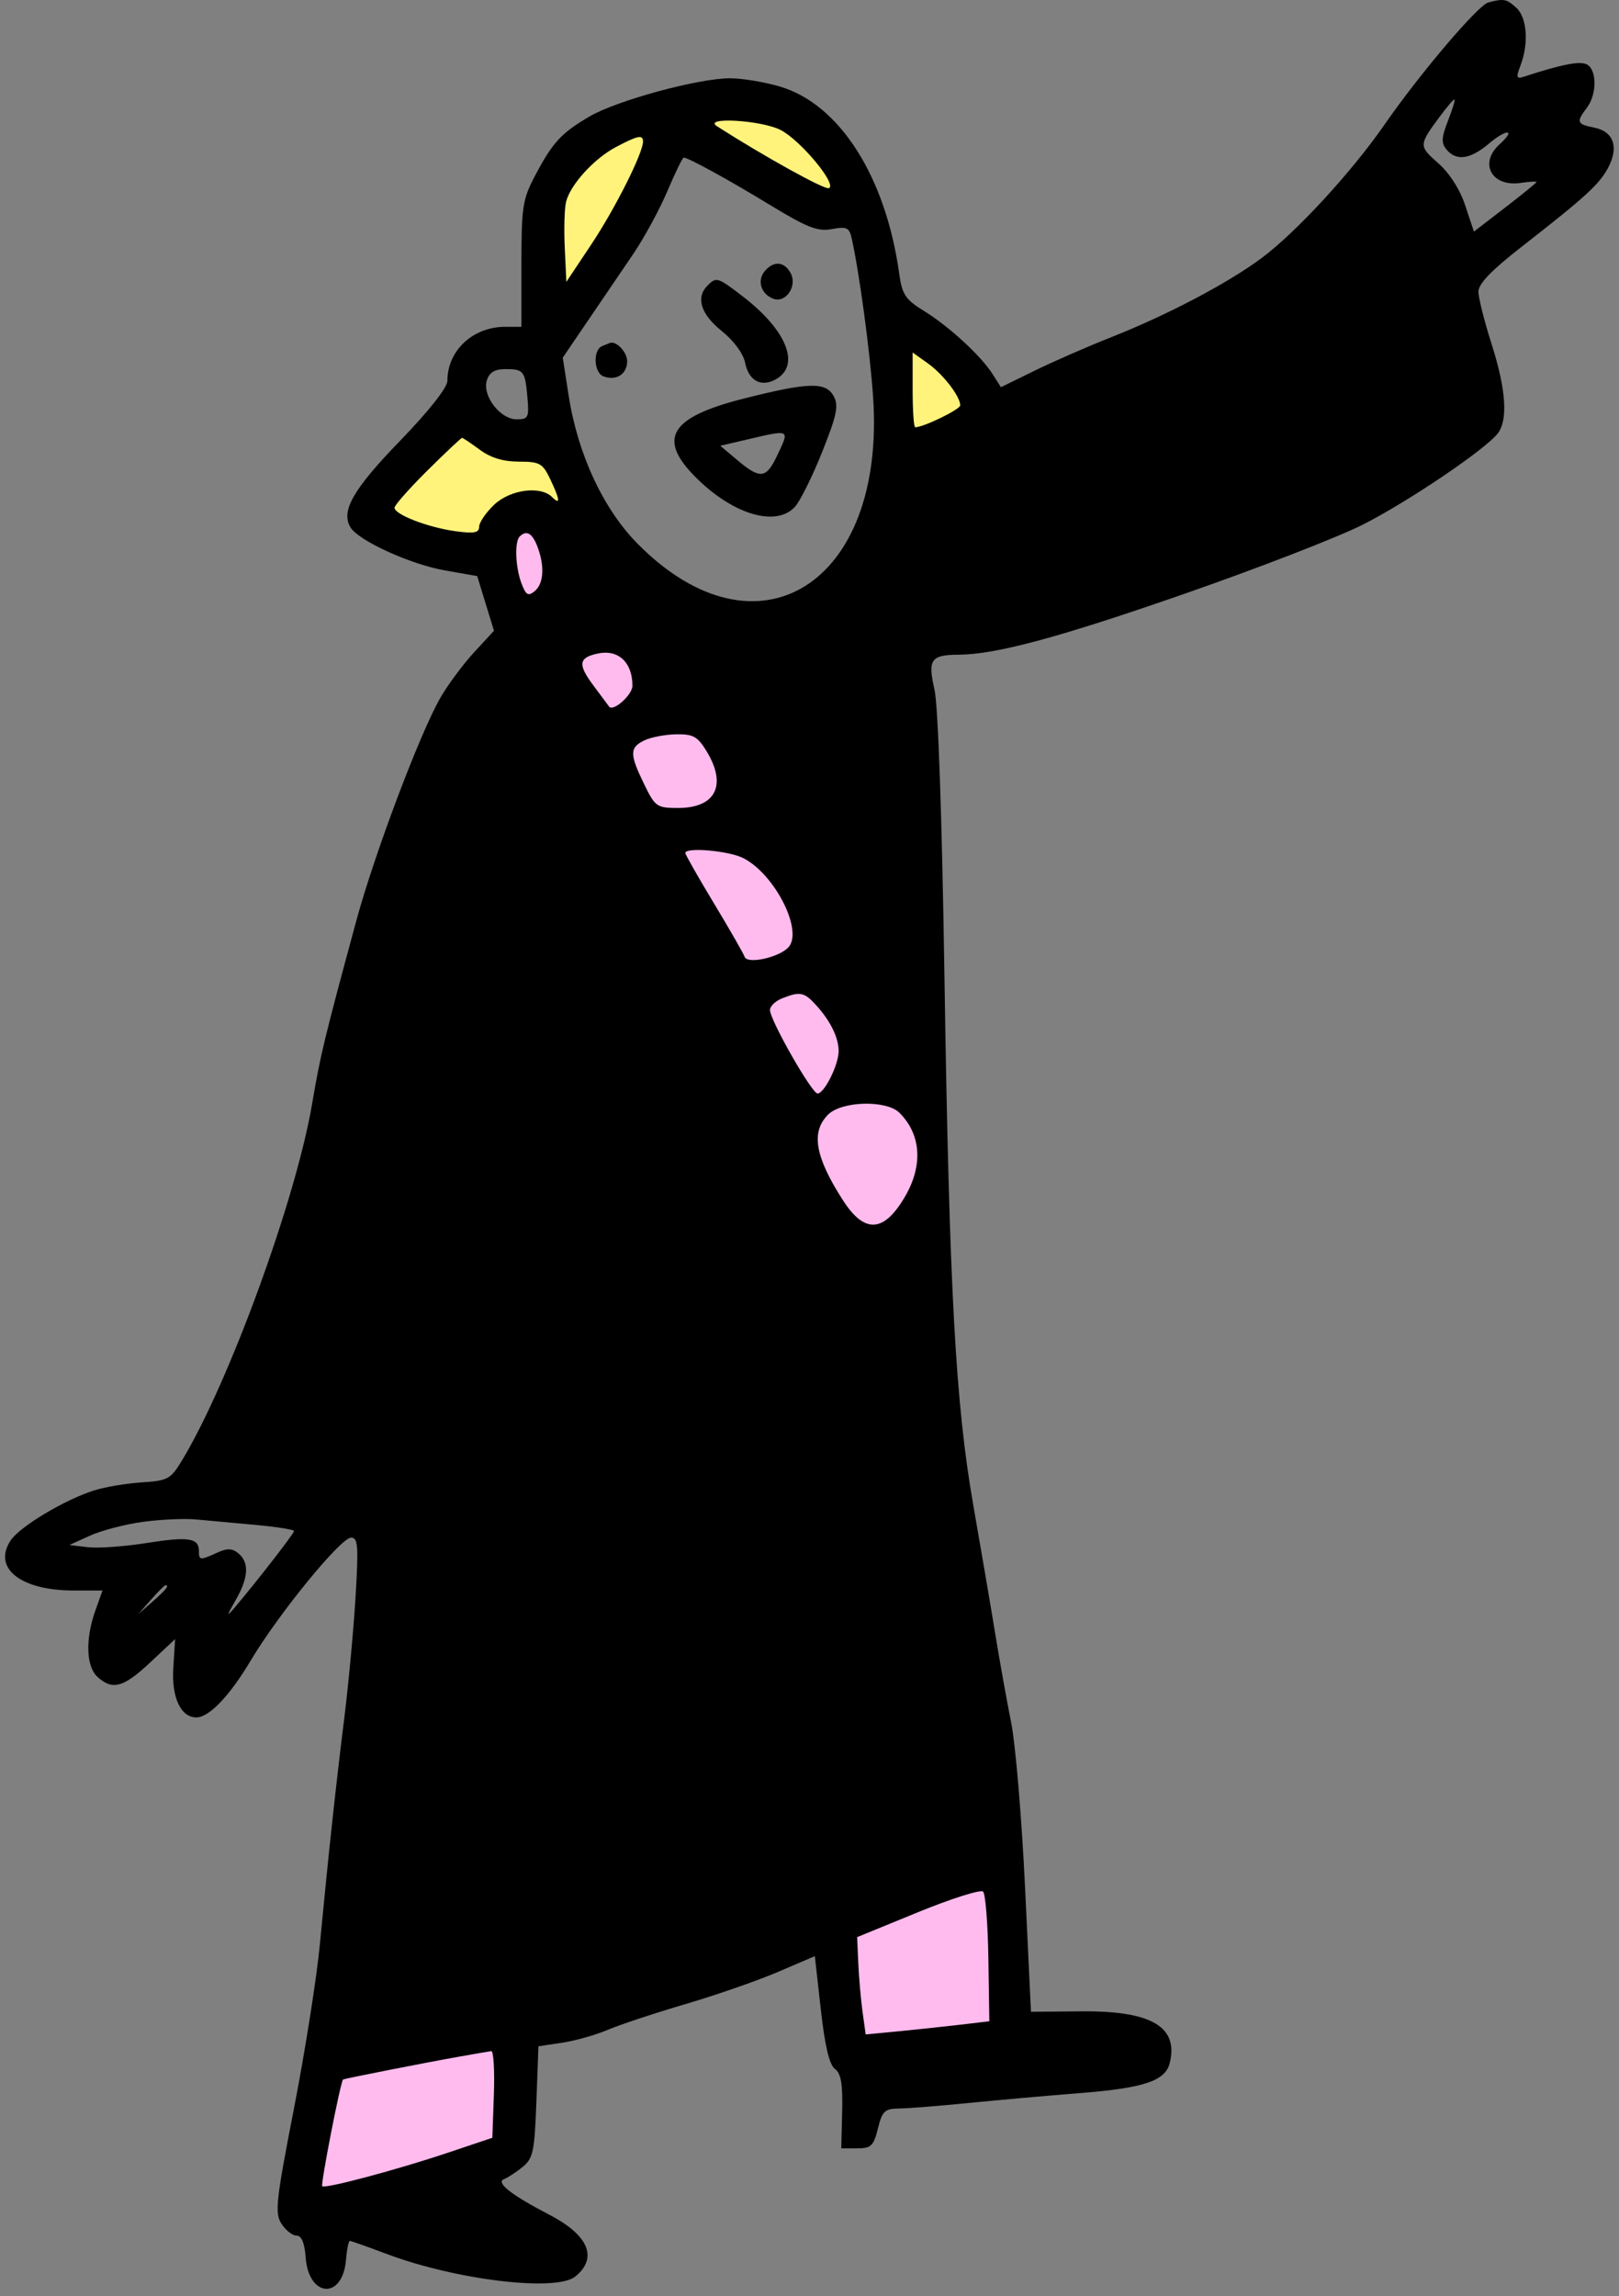
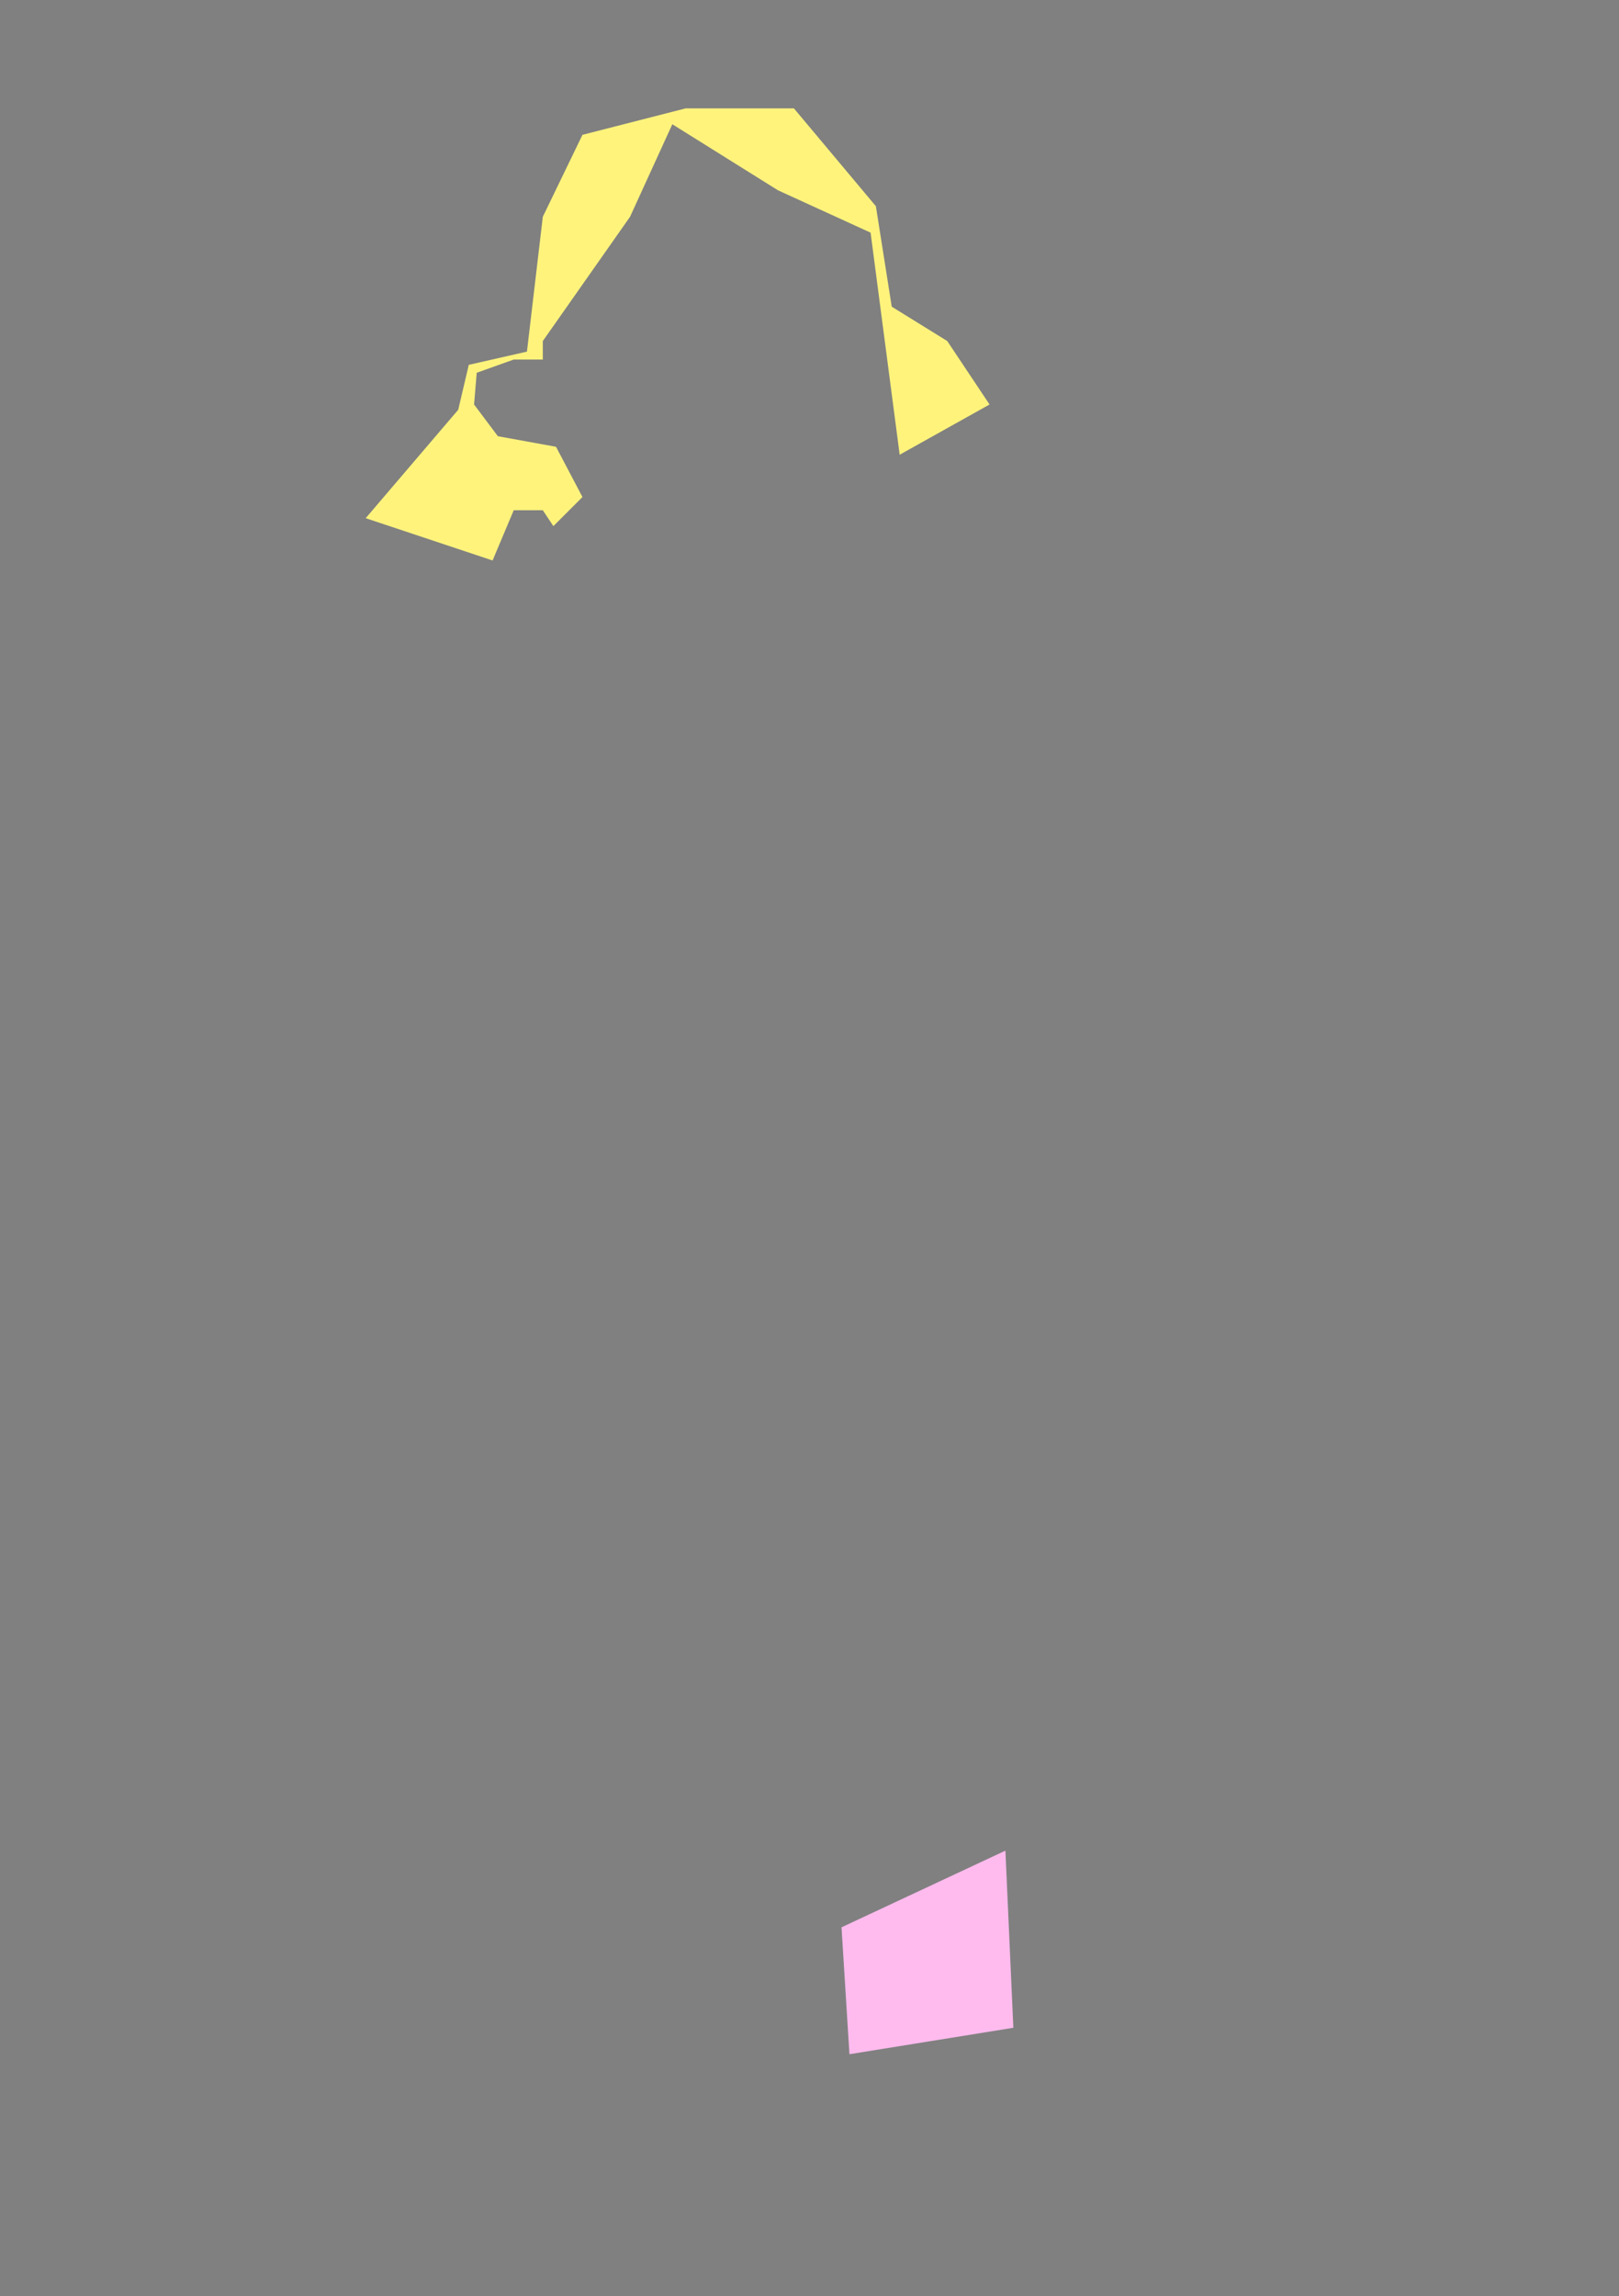
<svg xmlns="http://www.w3.org/2000/svg" width="177" height="251" viewBox="0 0 177 251" fill="none">
  <rect x="0" y="0" width="177" height="251" fill="#808080" stroke="none" />
-   <path d="M99.803 114.445L60.788 56.644L54.718 55.199V58.089V66.181L78.995 112.133L97.78 141.9L101.826 125.427L99.803 114.445Z" fill="#FFBBEE" />
-   <path d="M32.465 240.739L35.644 225.133L57.898 221.665L56.453 234.959L32.465 240.739Z" fill="#FFBBEE" />
-   <path d="M92.867 224.555L92 210.683L109.918 202.302L110.785 221.665L92.867 224.555Z" fill="#FFBBEE" />
+   <path d="M92.867 224.555L92 210.683L109.918 202.302L110.785 221.665L92.867 224.555" fill="#FFBBEE" />
  <path d="M68.88 23.698L59.343 37.281V39.304H56.164L52.118 40.749L51.829 44.217L54.43 47.685L60.788 48.841L63.678 54.332L60.499 57.511L59.343 55.777H56.164L53.852 61.268L39.98 56.644L50.095 44.795L51.251 39.882L57.609 38.437L59.343 23.698L63.678 14.739L74.949 11.849H86.798L95.757 22.542L97.491 33.524L103.56 37.281L108.184 44.217L98.358 49.708L95.179 25.432L85.064 20.808L73.504 13.583L68.88 23.698Z" fill="#FFF37C" />
-   <path fill-rule="evenodd" clip-rule="evenodd" d="M162.703 0.274C161.582 0.572 155.198 8.087 151.381 13.601C147.797 18.779 141.728 25.374 137.956 28.188C134.25 30.953 127.648 34.428 121.453 36.875C118.909 37.88 115.163 39.517 113.128 40.515L109.427 42.328L108.524 40.905C107.251 38.898 103.768 35.691 101.014 33.99C98.987 32.739 98.626 32.197 98.313 29.944C96.839 19.317 91.8 11.401 85.276 9.463C83.599 8.966 81.133 8.558 79.795 8.558C76.349 8.558 67.433 10.986 64.442 12.738C61.354 14.548 60.425 15.557 58.503 19.193C57.135 21.78 57.005 22.618 57.005 28.875V35.724H55.242C51.701 35.724 48.913 38.321 48.913 41.62C48.913 42.367 46.918 44.898 43.735 48.189C38.605 53.491 37.249 55.851 38.308 57.634C39.181 59.101 44.85 61.688 48.669 62.36L52.172 62.977L53.089 65.964L54.005 68.95L51.835 71.304C50.642 72.598 48.996 74.811 48.176 76.221C45.949 80.056 40.946 93.306 38.957 100.642C35.422 113.686 35.031 115.303 34.117 120.691C32.351 131.099 25.047 151.117 19.912 159.621C18.659 161.697 18.36 161.861 15.489 162.047C13.795 162.157 11.454 162.552 10.287 162.924C7.021 163.965 2.149 166.889 1.156 168.404C-0.827 171.432 2.258 173.868 8.077 173.868H11.206L10.433 176.035C9.313 179.175 9.409 182.178 10.666 183.315C12.309 184.802 13.485 184.477 16.425 181.725L19.146 179.178L18.946 182.341C18.742 185.55 19.766 187.74 21.469 187.74C22.858 187.74 25.106 185.389 27.395 181.545C30.437 176.434 37.251 168.088 38.379 168.088C39.143 168.088 39.209 168.97 38.869 174.59C38.652 178.167 38.103 184.084 37.648 187.74C36.716 195.225 35.896 202.82 34.965 212.594C34.616 216.25 33.342 224.313 32.134 230.512C30.17 240.588 30.026 241.921 30.768 243.084C31.225 243.799 31.969 244.384 32.42 244.384C32.968 244.384 33.299 245.18 33.419 246.782C33.743 251.166 37.452 251.41 37.821 247.071C37.92 245.911 38.109 244.962 38.242 244.962C38.374 244.962 40.186 245.603 42.268 246.387C49.85 249.241 60.784 250.555 62.883 248.864C65.402 246.834 64.363 244.341 60.066 242.108C55.863 239.924 54.146 238.568 55.119 238.203C55.512 238.056 56.415 237.464 57.125 236.889C58.282 235.952 58.44 235.212 58.641 229.766L58.866 223.688L61.457 223.3C62.882 223.086 65.129 222.451 66.451 221.889C67.773 221.326 71.585 220.063 74.923 219.081C78.261 218.1 82.813 216.518 85.038 215.566L89.084 213.835L89.737 219.674C90.184 223.667 90.671 225.718 91.279 226.162C91.95 226.653 92.144 227.799 92.071 230.83L91.974 234.847H93.708C95.231 234.847 95.508 234.583 95.978 232.68C96.45 230.769 96.723 230.51 98.29 230.491C99.267 230.48 102.667 230.211 105.846 229.892C109.025 229.574 114.488 229.089 117.985 228.814C125.044 228.258 127.39 227.482 127.877 225.542C128.876 221.558 125.889 219.8 118.238 219.869L112.712 219.918L112.064 206.286C111.706 198.788 111.025 190.702 110.549 188.318C110.073 185.933 109.28 181.512 108.787 178.492C108.294 175.472 107.229 169.229 106.42 164.619C104.462 153.45 103.782 141.031 103.255 106.819C102.984 89.238 102.562 77.107 102.16 75.354C101.413 72.097 101.769 71.585 104.784 71.569C108.865 71.55 115.815 69.676 129.545 64.893C137.492 62.125 146.206 58.75 148.908 57.393C153.841 54.916 162.42 49.121 163.76 47.36C164.879 45.89 164.643 42.532 163.076 37.625C162.286 35.149 161.635 32.569 161.631 31.892C161.626 31.032 163.049 29.55 166.349 26.979C173.386 21.495 174.89 20.115 175.845 18.27C176.995 16.043 176.395 14.373 174.294 13.953C172.383 13.571 172.301 13.346 173.491 11.771C174.647 10.243 174.585 7.46 173.384 6.999C172.555 6.681 170.618 7.075 166.669 8.365C165.772 8.658 165.718 8.507 166.235 7.146C167.155 4.726 166.947 1.911 165.769 0.845C164.699 -0.123 164.402 -0.179 162.703 0.274ZM157.403 12.749C155.099 15.865 155.095 15.958 157.222 17.825C158.465 18.916 159.601 20.691 160.187 22.456L161.138 25.317L164.56 22.684C166.442 21.236 167.982 19.981 167.982 19.896C167.982 19.81 167.199 19.855 166.243 19.996C163.082 20.46 161.655 17.848 163.939 15.78C165.795 14.101 164.746 14.04 162.76 15.712C160.719 17.428 159.214 17.636 158.144 16.347C157.551 15.632 157.584 15.034 158.316 13.168C158.813 11.904 159.123 10.87 159.006 10.87C158.889 10.87 158.167 11.716 157.403 12.749ZM78.391 13.805C83.491 17.071 90.111 20.739 90.607 20.574C91.607 20.241 87.506 15.3 85.312 14.195C83.179 13.121 76.758 12.76 78.391 13.805ZM67.335 16.076C64.945 17.339 62.359 20.179 61.887 22.059C61.711 22.76 61.646 25.016 61.743 27.072L61.918 30.811L64.671 26.678C67.252 22.8 70.299 16.737 70.299 15.477C70.299 14.691 69.741 14.804 67.335 16.076ZM72.962 20.892C72.105 22.906 70.441 25.976 69.262 27.715C68.084 29.452 65.861 32.724 64.323 34.984L61.525 39.094L62.168 43.24C63.163 49.652 65.959 55.655 69.721 59.455C82.801 72.666 96.86 63.891 95.453 43.395C95.11 38.39 93.942 29.75 93.105 26.02C92.849 24.878 92.552 24.744 90.946 25.042C89.395 25.331 88.269 24.893 84.194 22.414C79.579 19.607 75.245 17.228 74.744 17.228C74.62 17.228 73.818 18.877 72.962 20.892ZM83.6 29.648C82.745 30.678 83.198 32.141 84.531 32.652C85.9 33.178 87.199 31.281 86.441 29.865C85.746 28.568 84.571 28.478 83.6 29.648ZM77.351 31.216C76.044 32.522 76.608 34.336 78.889 36.169C80.226 37.243 81.258 38.644 81.462 39.661C81.849 41.598 83.181 42.344 84.752 41.503C87.573 39.994 86.067 36.138 81.192 32.392C78.459 30.292 78.318 30.248 77.351 31.216ZM65.82 37.841C64.807 38.25 64.916 40.733 65.964 41.136C67.361 41.672 68.565 40.906 68.565 39.481C68.565 38.464 67.319 37.185 66.639 37.504C66.586 37.529 66.217 37.681 65.82 37.841ZM99.777 42.621C99.777 44.868 99.902 46.707 100.055 46.707C100.969 46.707 104.979 44.756 104.979 44.311C104.979 43.33 103.114 40.911 101.435 39.716L99.777 38.536V42.621ZM53.226 41.574C52.696 43.244 54.68 45.84 56.487 45.84C57.746 45.84 57.851 45.635 57.669 43.528C57.414 40.549 57.263 40.349 55.276 40.349C54.091 40.349 53.504 40.7 53.226 41.574ZM81.281 43.579C73.149 45.637 71.787 47.995 76.224 52.339C80.256 56.286 84.857 57.614 86.894 55.418C87.463 54.805 88.803 52.112 89.873 49.435C91.487 45.397 91.704 44.355 91.154 43.325C90.296 41.722 88.43 41.77 81.281 43.579ZM81.603 48.062L78.745 48.73L80.636 50.319C83.104 52.394 83.758 52.325 84.931 49.866C86.362 46.865 86.473 46.926 81.603 48.062ZM46.733 51.429C44.753 53.392 43.133 55.226 43.133 55.505C43.133 56.247 46.8 57.659 49.792 58.069C51.831 58.348 52.381 58.246 52.381 57.586C52.381 57.126 53.11 56.05 54.002 55.196C55.757 53.514 59.085 53.064 60.358 54.336C61.298 55.277 61.229 54.633 60.146 52.362C59.328 50.646 58.999 50.464 56.727 50.464C55.025 50.464 53.643 50.043 52.453 49.163C51.485 48.448 50.613 47.863 50.514 47.863C50.415 47.863 48.714 49.468 46.733 51.429ZM56.813 58.652C56.237 59.227 56.347 62.028 57.015 63.783C57.502 65.065 57.748 65.207 58.46 64.617C59.448 63.796 59.564 61.881 58.754 59.749C58.193 58.276 57.551 57.913 56.813 58.652ZM65.386 71.435C63.268 71.871 63.146 72.61 64.819 74.858C65.717 76.064 66.515 77.138 66.592 77.243C67.029 77.84 69.143 75.957 69.143 74.97C69.143 72.414 67.614 70.975 65.386 71.435ZM70.444 80.936C68.822 81.718 68.818 82.421 70.414 85.706C71.624 88.197 71.803 88.323 74.13 88.323C78.254 88.323 79.506 85.823 77.242 82.109C76.265 80.509 75.775 80.237 73.92 80.27C72.723 80.291 71.159 80.591 70.444 80.936ZM74.923 93.251C74.923 93.419 76.335 95.897 78.059 98.758C79.784 101.619 81.29 104.246 81.407 104.595C81.68 105.413 85.046 104.706 86.155 103.597C87.887 101.865 84.776 95.621 81.28 93.813C79.712 93.002 74.923 92.579 74.923 93.251ZM85.472 109.149C84.756 109.437 84.175 110.006 84.179 110.413C84.19 111.529 88.753 119.535 89.378 119.535C90.124 119.535 91.685 116.399 91.685 114.902C91.685 113.419 90.789 111.598 89.2 109.854C87.915 108.443 87.448 108.355 85.472 109.149ZM90.529 121.847C88.63 123.746 89.105 126.467 92.165 131.221C94.518 134.877 96.627 134.755 98.926 130.832C100.931 127.41 100.715 124.023 98.339 121.648C96.917 120.226 92.026 120.351 90.529 121.847ZM15.622 166.361C13.684 166.626 11.083 167.304 9.842 167.868L7.586 168.894L9.609 169.133C10.721 169.264 13.628 169.055 16.067 168.668C20.627 167.945 21.747 168.122 21.747 169.567C21.747 170.571 21.87 170.582 23.725 169.737C24.848 169.225 25.382 169.241 26.064 169.807C27.277 170.813 27.173 172.476 25.742 174.955C24.774 176.632 24.745 176.8 25.598 175.799C27.938 173.052 32.151 167.63 32.151 167.364C32.151 167.208 30.265 166.909 27.96 166.699C25.655 166.489 22.729 166.219 21.458 166.099C20.186 165.978 17.56 166.096 15.622 166.361ZM16.501 174.879L15.1 176.469L16.689 175.068C18.175 173.758 18.544 173.29 18.09 173.29C17.987 173.29 17.272 174.005 16.501 174.879ZM100.355 209.036L93.708 211.757L93.836 214.632C93.907 216.213 94.116 218.607 94.303 219.951L94.642 222.395L98.222 222.051C100.19 221.86 103.231 221.536 104.979 221.33L108.158 220.954L108.056 214.099C108 210.329 107.739 207.035 107.478 206.78C107.216 206.525 104.011 207.54 100.355 209.036ZM50.358 224.794C46.504 225.475 37.677 227.213 37.506 227.324C37.238 227.498 35.033 238.79 35.229 238.984C35.53 239.287 43.382 237.195 48.913 235.34L53.826 233.691L53.994 228.922C54.086 226.3 53.956 224.183 53.705 224.219C53.454 224.254 51.947 224.513 50.358 224.794Z" fill="black" />
</svg>